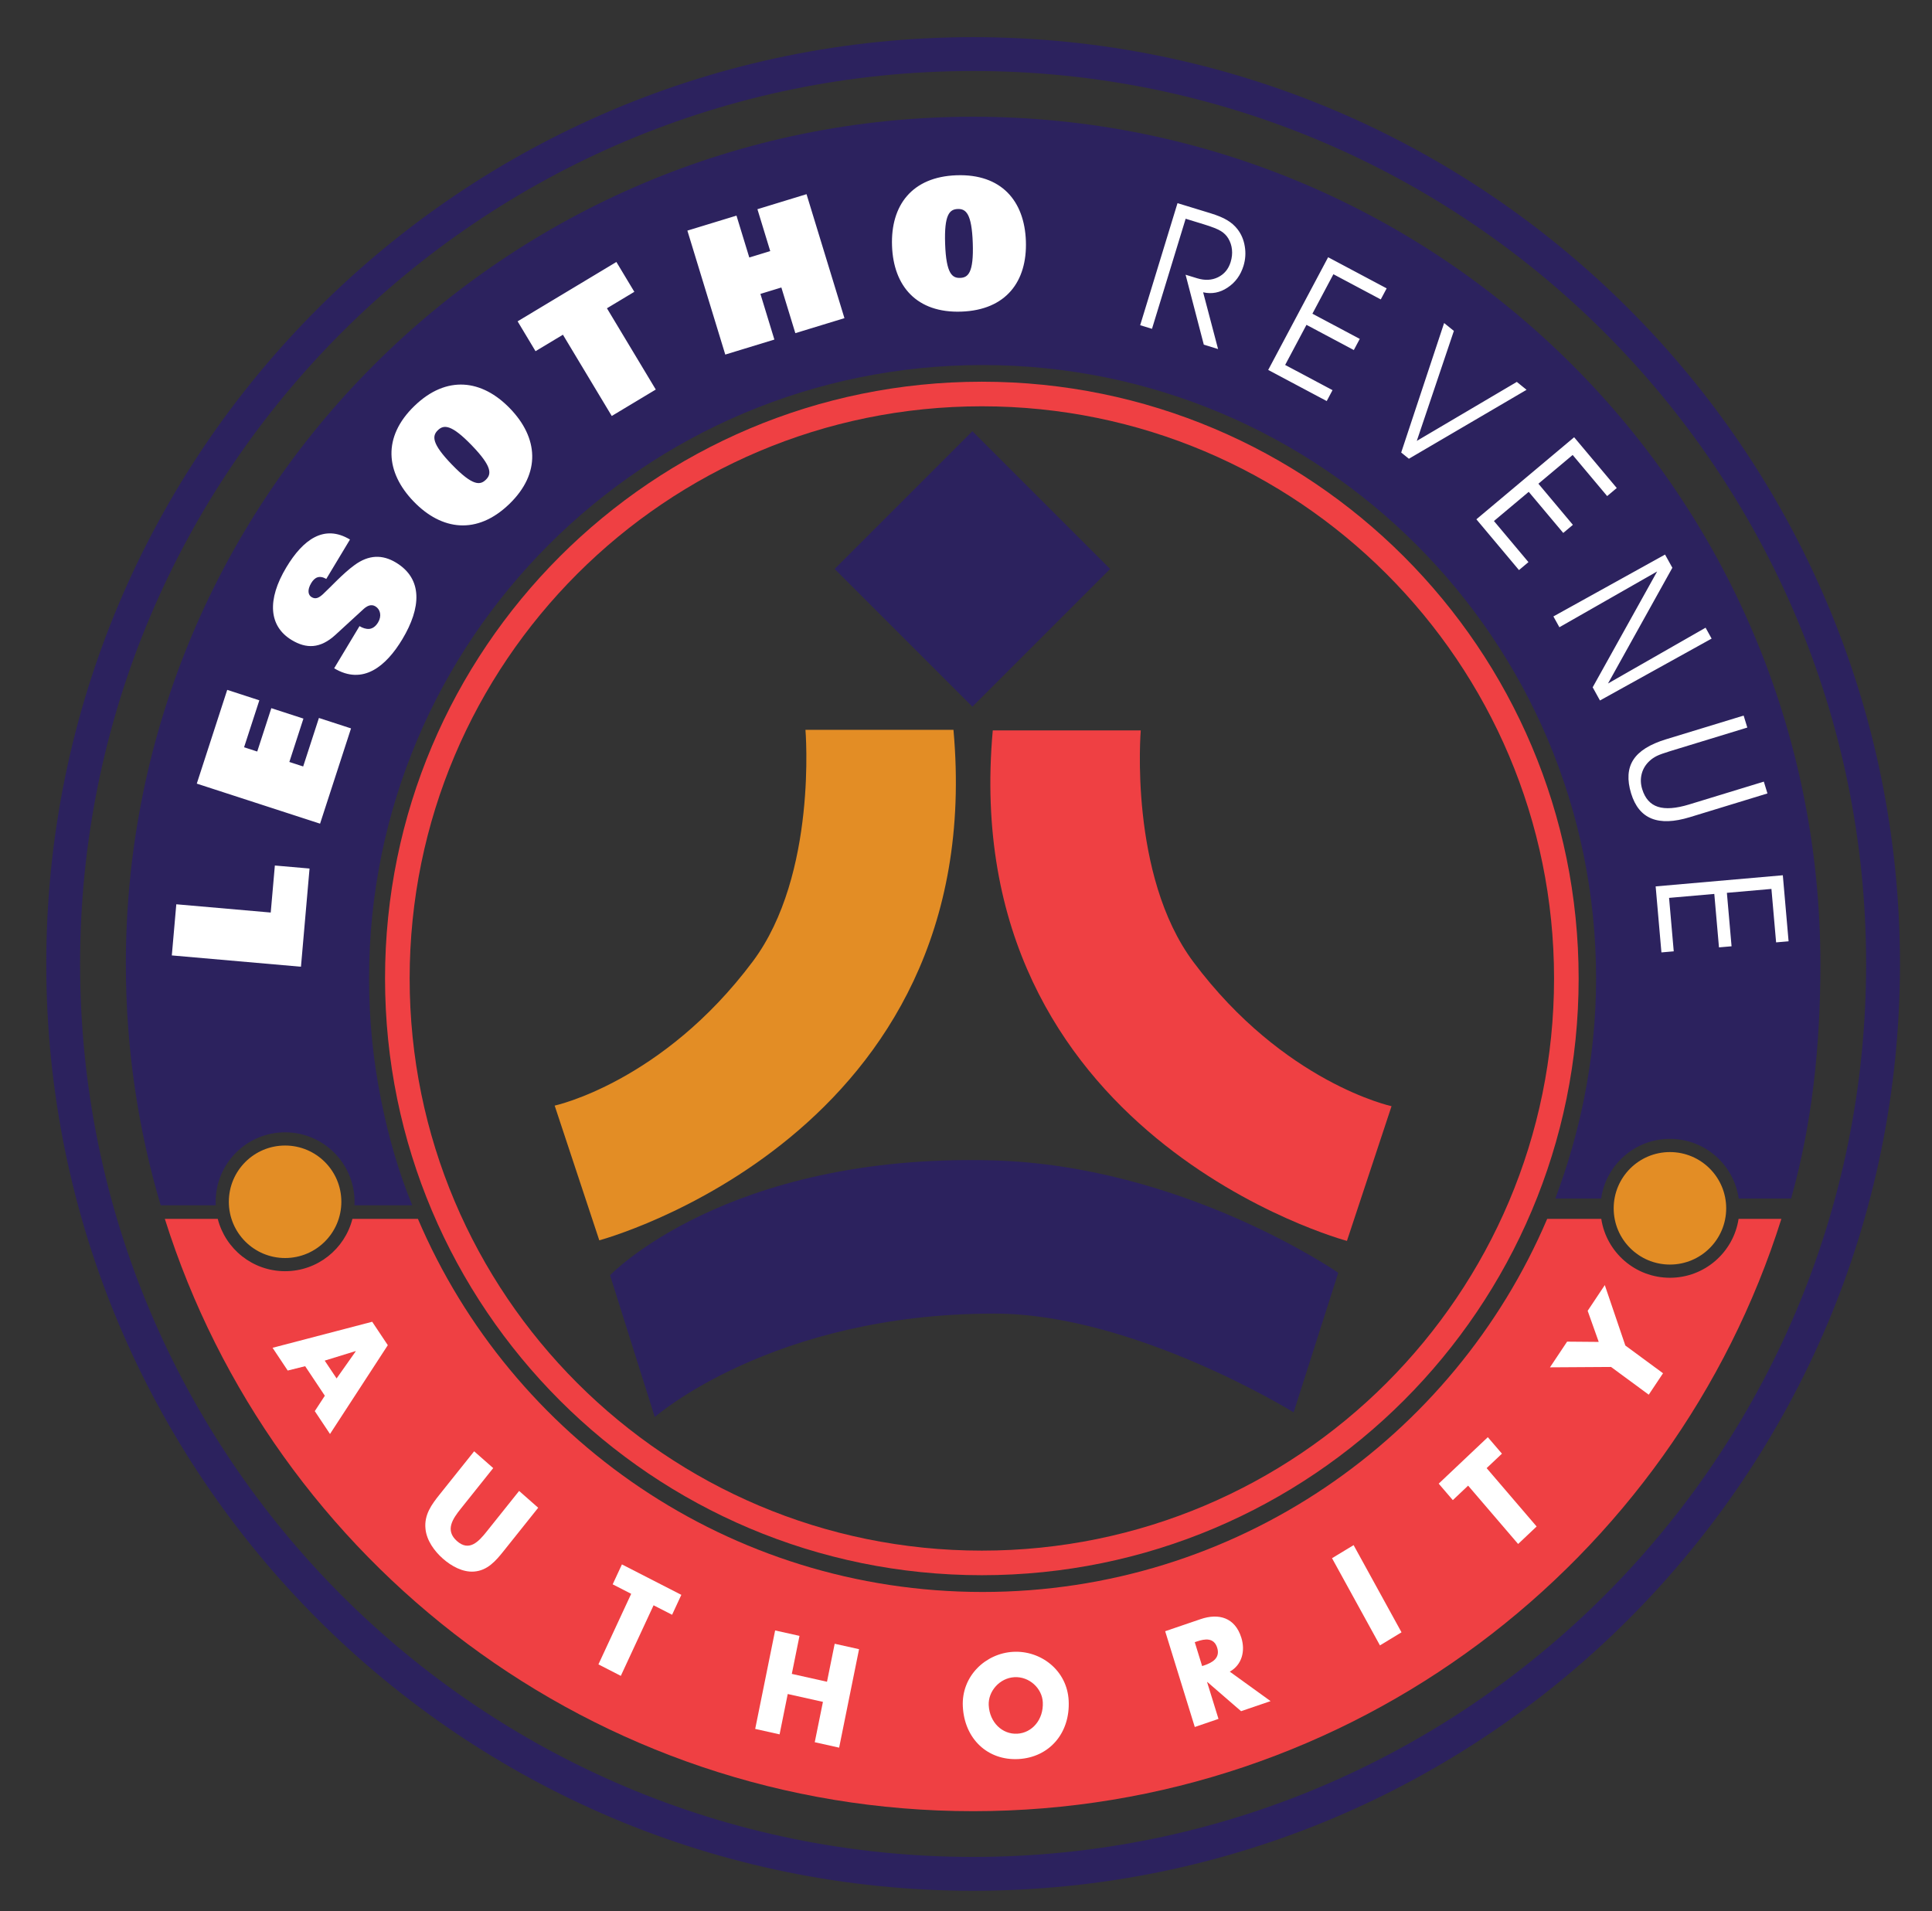
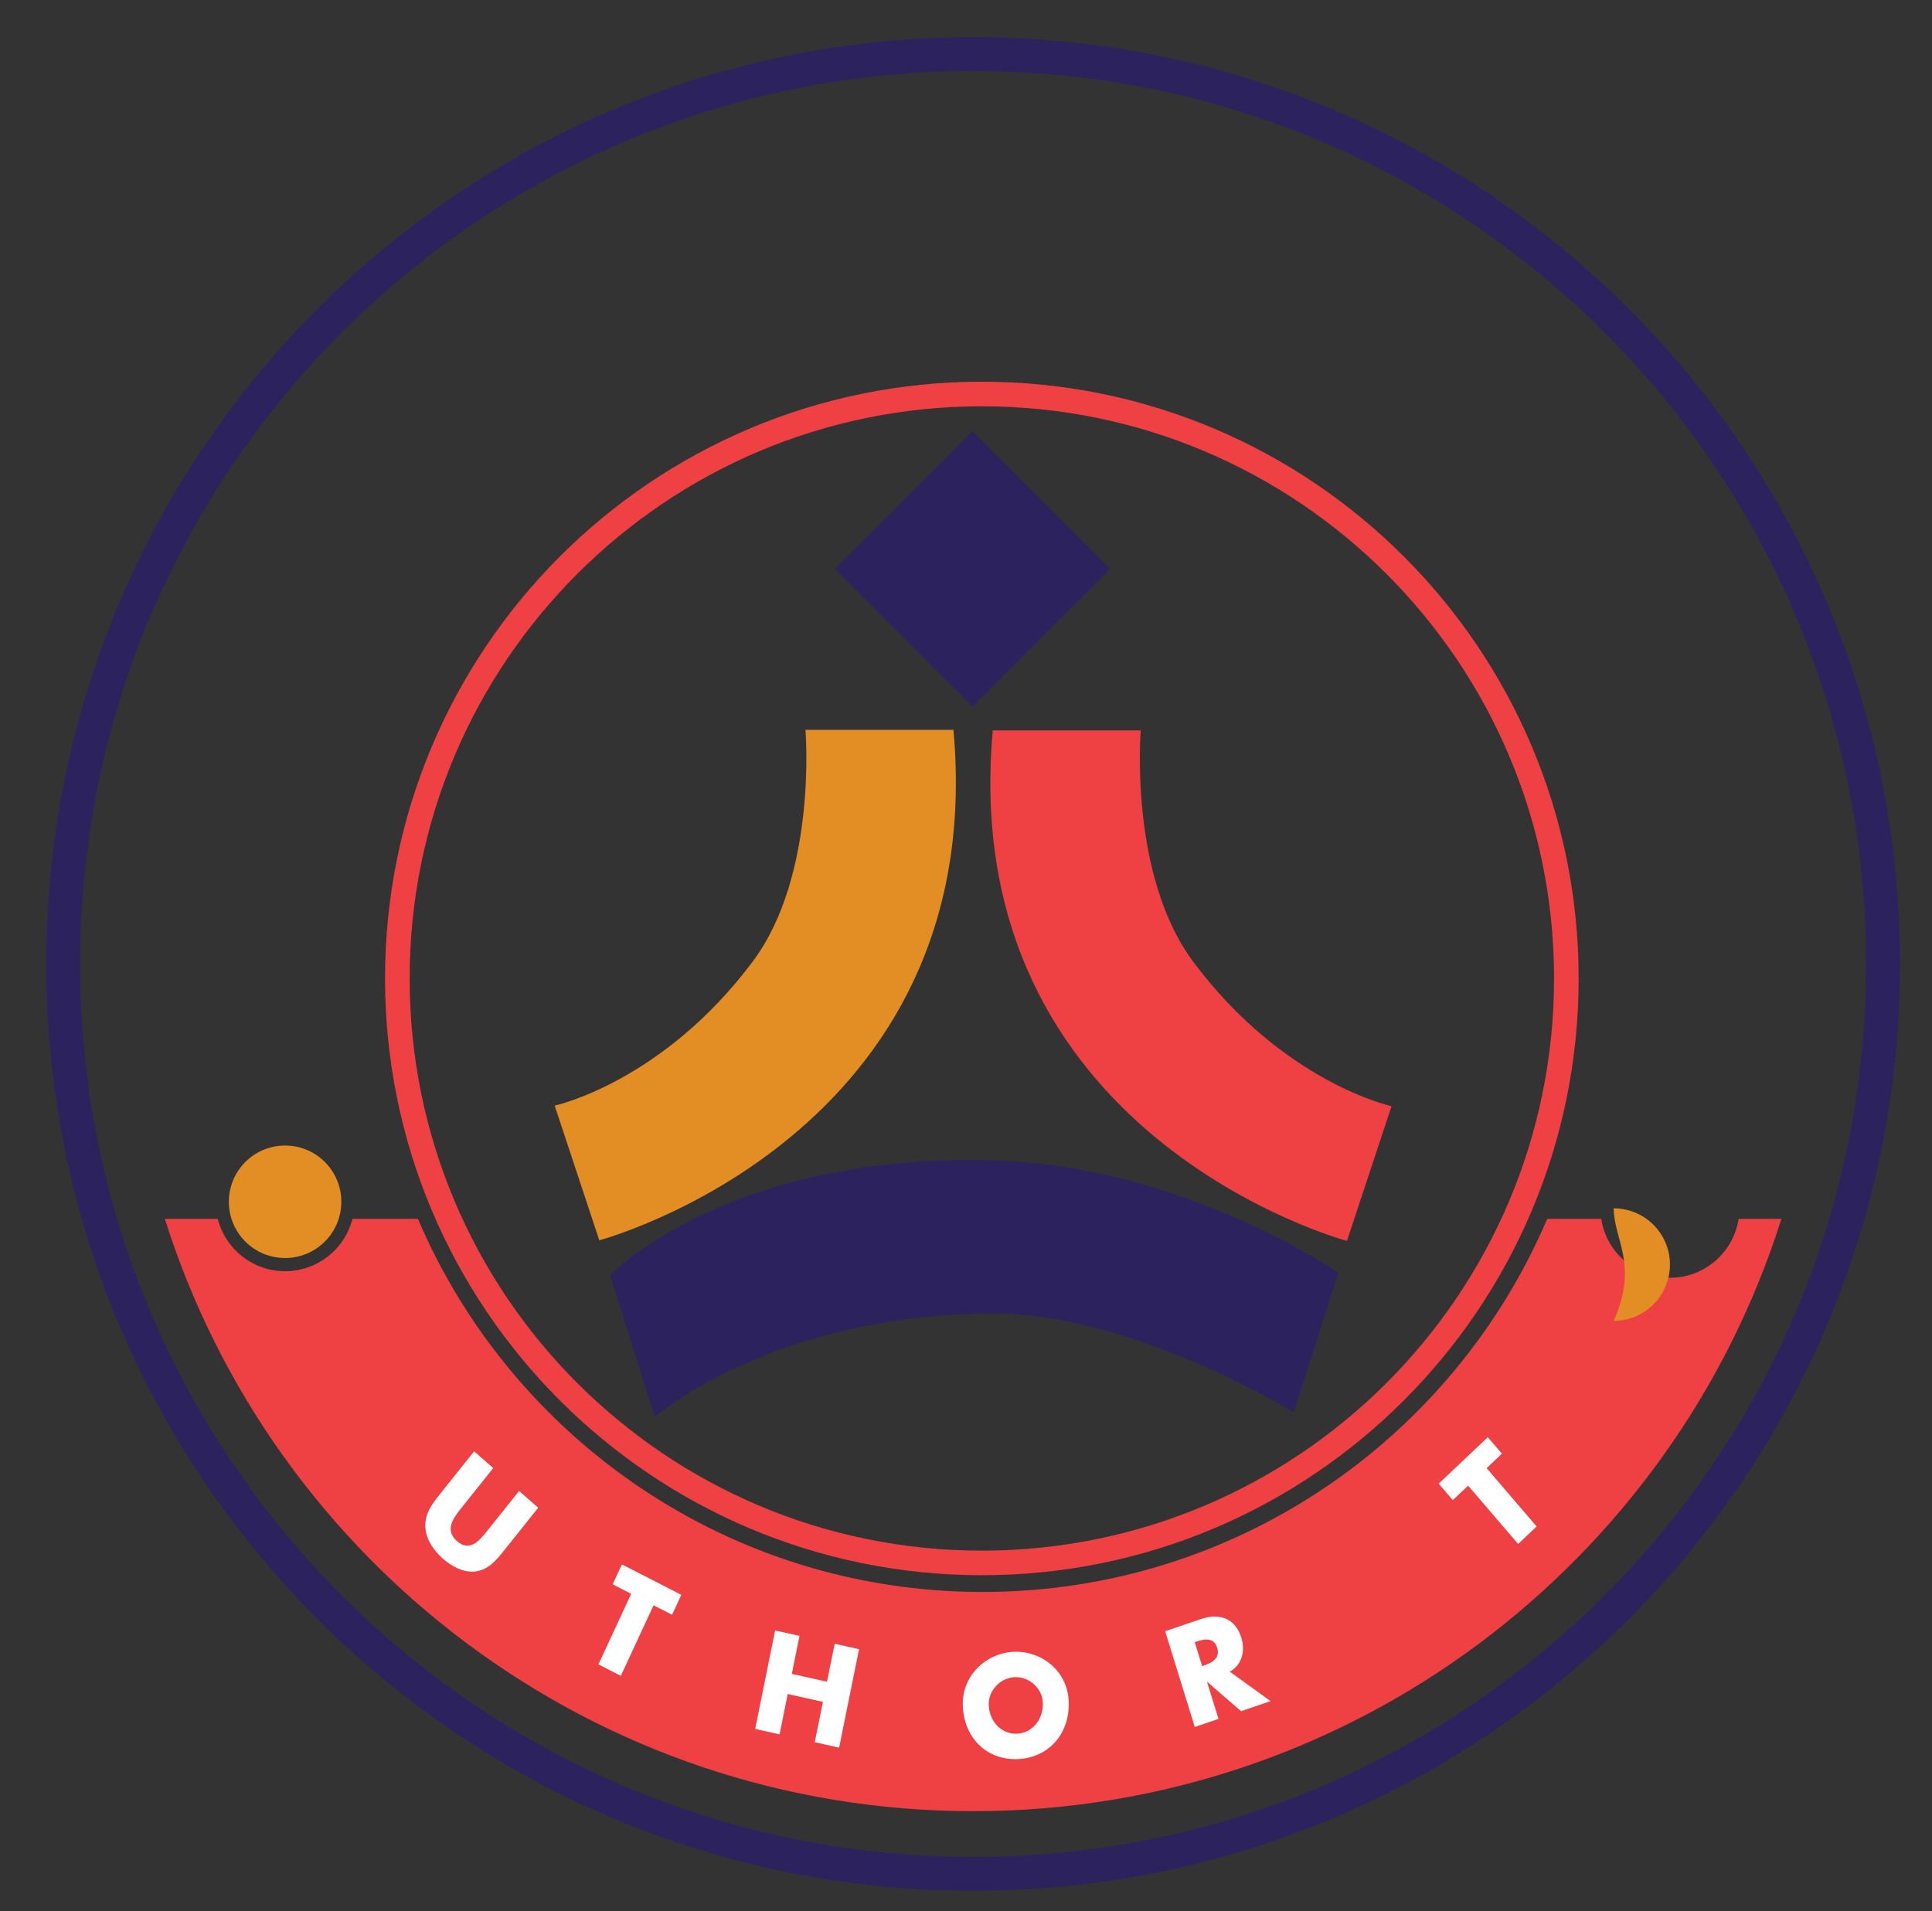
<svg xmlns="http://www.w3.org/2000/svg" version="1.1" id="Layer_1" x="0px" y="0px" width="569.697px" height="563.637px" viewBox="0 0 569.697 563.637" enable-background="new 0 0 569.697 563.637" xml:space="preserve">
  <rect x="0" y="0" width="569.697" height="563.637" fill="#333333" stroke="none" />
  <path fill-rule="evenodd" clip-rule="evenodd" fill="#EF4043" d="M525.285,359.433c-31.906,101.256-126.549,174.674-238.342,174.674  c-111.794,0-206.431-73.418-238.338-174.674h15.604c2.253,8.871,10.287,15.438,19.855,15.438c9.574,0,17.609-6.566,19.858-15.438  h19.31c27.574,64.686,91.741,110.03,166.501,110.03c74.753,0,138.919-45.345,166.495-110.03h15.944  c1.497,9.838,9.989,17.373,20.247,17.373c10.253,0,18.745-7.535,20.243-17.373H525.285z" />
-   <path fill-rule="evenodd" clip-rule="evenodd" fill="#2C225E" d="M104.521,355.43l0.027-1.035c0-11.308-9.171-20.481-20.483-20.481  c-11.308,0-20.473,9.174-20.473,20.481l0.023,1.035H47.381c-3.302-11.139-5.854-22.604-7.585-34.34  c-1.775-12.017-2.69-24.313-2.69-36.825c0-68.993,27.961-131.456,73.175-176.665c45.211-45.214,107.668-73.175,176.664-73.175  c68.994,0,131.456,27.961,176.668,73.175c45.215,45.208,73.175,107.672,73.175,176.665c0,24.323-2.438,47.025-8.628,69.178h-15.461  c-1.402-9.946-9.948-17.599-20.277-17.599c-10.332,0-18.879,7.652-20.279,17.599h-13.52c3.566-9.475,6.435-19.332,8.479-29.491  c2.297-11.448,3.543-23.282,3.543-35.396c0-49.952-20.25-95.185-52.99-127.925c-32.735-32.73-77.967-52.983-127.919-52.983  c-49.962,0-95.185,20.253-127.923,52.983c-32.738,32.74-52.987,77.973-52.987,127.925c0,12.308,1.229,24.327,3.572,35.939  c2.146,10.688,5.088,21.023,9.159,30.935H104.521z" />
  <path fill="#E38D25" d="M67.48,354.399c0-9.163,7.425-16.587,16.589-16.587c9.16,0,16.585,7.424,16.585,16.587  c0,9.162-7.425,16.586-16.585,16.586C74.906,370.985,67.48,363.562,67.48,354.399" />
-   <path fill="#E38D25" d="M475.834,356.329c0-9.165,7.426-16.589,16.586-16.589c9.162,0,16.589,7.424,16.589,16.589  c0,9.162-7.427,16.584-16.589,16.584C483.26,372.913,475.834,365.491,475.834,356.329" />
+   <path fill="#E38D25" d="M475.834,356.329c9.162,0,16.589,7.424,16.589,16.589  c0,9.162-7.427,16.584-16.589,16.584C483.26,372.913,475.834,365.491,475.834,356.329" />
  <path fill="#2C225E" d="M18.625,284.263H13.64C13.645,133.317,135.995,10.961,286.946,10.957  c150.945,0.004,273.303,122.361,273.308,273.307c-0.005,150.945-122.363,273.308-273.308,273.313  C135.995,557.571,13.645,435.208,13.64,284.263H18.625h4.989c0,72.739,29.465,138.534,77.128,186.208  c47.668,47.655,113.467,77.125,186.205,77.125c72.734,0,138.533-29.47,186.203-77.125c47.659-47.674,77.122-113.469,77.122-186.208  c0-72.734-29.463-138.535-77.122-186.202C425.479,50.4,359.68,20.936,286.946,20.936c-72.737,0-138.537,29.464-186.205,77.125  c-47.663,47.667-77.128,113.468-77.128,186.202H18.625z" />
-   <path fill-rule="evenodd" clip-rule="evenodd" fill="#FFFFFF" d="M99.253,406.492l-3.507-5.254l9.112-2.808l0.043,0.064  L99.253,406.492z M95.784,411.594l-2.963,4.539l4.49,6.742l17.044-26.188l-4.604-6.906l-29.377,7.678l4.466,6.708l5.143-1.28  L95.784,411.594z" />
  <path fill-rule="evenodd" clip-rule="evenodd" fill="#FFFFFF" d="M153.075,439.669l-9.567,11.973  c-2.36,2.959-5.136,6.01-8.755,2.815c-3.616-3.185-1.245-6.587,1.12-9.546l9.563-11.978l-5.622-4.955l-10.219,12.786  c-2.335,2.927-4.535,5.922-4.135,10.022c0.31,3.462,2.627,6.638,5.15,8.861c2.531,2.229,5.901,4.068,9.205,3.796  c3.91-0.306,6.339-3.098,8.67-6.023L158.7,444.63L153.075,439.669z" />
  <polygon fill-rule="evenodd" clip-rule="evenodd" fill="#FFFFFF" points="192.721,473.392 198.182,476.188 200.908,470.313   183.392,461.336 180.662,467.211 186.122,470.008 176.461,490.819 183.062,494.203 " />
  <polygon fill-rule="evenodd" clip-rule="evenodd" fill="#FFFFFF" points="233.486,493.621 235.751,482.411 228.565,480.812   222.689,509.847 229.879,511.455 232.282,499.557 242.663,501.872 240.248,513.771 247.439,515.375 253.313,486.335   246.127,484.736 243.86,495.941 " />
  <path fill-rule="evenodd" clip-rule="evenodd" fill="#FFFFFF" d="M299.131,494.592c4.383-0.24,8.164,3.296,8.362,7.387  c0.257,5.108-3.147,9.042-7.525,9.282c-4.383,0.24-8.164-3.296-8.42-8.408C291.349,498.766,294.756,494.832,299.131,494.592   M298.759,487.116c-8.119,0.444-15.294,7.151-14.846,16.12c0.479,9.592,7.366,15.994,16.42,15.5c9.065-0.5,15.271-7.628,14.79-17.22  C314.68,492.553,306.881,486.673,298.759,487.116" />
  <path fill-rule="evenodd" clip-rule="evenodd" fill="#FFFFFF" d="M352.306,484.273l0.671-0.23c2.281-0.772,4.987-1.202,5.942,1.872  c0.947,3.064-1.479,4.387-3.761,5.173l-0.68,0.23L352.306,484.273z M362.633,492.965c3.592-2.021,4.621-6.093,3.414-9.99  c-1.867-6.023-6.719-7.313-12.025-5.496l-10.443,3.56l8.732,28.244l6.989-2.39l-3.36-10.858l0.071-0.023l9.951,8.607l8.699-2.968  L362.633,492.965z" />
-   <polygon fill-rule="evenodd" clip-rule="evenodd" fill="#FFFFFF" points="399.144,455.65 392.78,459.505 406.912,485.217   413.271,481.361 " />
  <polygon fill-rule="evenodd" clip-rule="evenodd" fill="#FFFFFF" points="438.371,432.943 442.883,428.677 438.718,423.82   424.235,437.52 428.4,442.378 432.912,438.106 447.656,455.313 453.113,450.153 " />
-   <polygon fill-rule="evenodd" clip-rule="evenodd" fill="#FFFFFF" points="475.058,403.108 486.173,411.286 490.386,404.967   479.271,396.787 473.213,378.969 468.162,386.55 471.424,395.722 462.1,395.643 457.047,403.22 " />
  <path fill-rule="evenodd" clip-rule="evenodd" fill="#E38D25" d="M163.557,326.039l13.157,39.723  c0,0,115.208-30.741,104.437-150.541h-43.643c0,0,3.598,42.716-15.527,68.297C195.312,319.192,163.557,326.039,163.557,326.039" />
  <rect x="257.964" y="139.085" transform="matrix(-0.707 0.707 -0.707 -0.707 608.064 83.733)" fill-rule="evenodd" clip-rule="evenodd" fill="#2C225E" width="57.451" height="57.452" />
  <path fill-rule="evenodd" clip-rule="evenodd" fill="#2C225E" d="M179.886,376.065l13.191,41.813c0,0,34.57-30.508,100.13-30.508  c41.202,0,88.247,29.126,88.247,29.126l13.163-41.165c0,0-45.767-31.693-102.131-33.15  C214.129,340.156,179.886,376.065,179.886,376.065" />
  <path fill-rule="evenodd" clip-rule="evenodd" fill="#EF4043" d="M410.33,326.21l-13.151,39.723c0,0-115.209-30.741-104.438-150.541  h43.641c0,0-3.599,42.716,15.525,68.297C378.581,319.363,410.33,326.21,410.33,326.21" />
  <path fill="#EF4043" d="M117.167,288.544h-3.629c0.003-97.194,78.79-175.977,175.985-175.981  c97.192,0.004,175.975,78.787,175.979,175.981c-0.005,97.194-78.787,175.977-175.979,175.977  c-97.195,0-175.981-78.782-175.985-175.977H117.167h3.629c0.004,46.604,18.882,88.761,49.421,119.308  c30.541,30.537,72.699,49.416,119.306,49.421c46.604-0.005,88.761-18.884,119.306-49.421  c30.542-30.547,49.416-72.704,49.421-119.308c-0.005-46.604-18.879-88.764-49.421-119.309  c-30.545-30.539-72.701-49.417-119.306-49.419c-46.607,0.002-88.765,18.88-119.306,49.419  c-30.539,30.545-49.417,72.705-49.421,119.309H117.167z" />
-   <path fill-rule="evenodd" clip-rule="evenodd" fill="#FFFFFF" d="M88.746,285.084l2.53-28.958l-10.228-0.89l-1.218,13.867  l-27.844-2.435l-1.323,15.081L88.746,285.084z M94.379,242.895l9.129-28.093l-9.467-3.077l-4.644,14.302l-4.076-1.328l4.151-12.788  l-9.467-3.074l-4.154,12.785l-3.879-1.257l4.5-13.845l-9.47-3.08l-8.975,27.647L94.379,242.895z M103.198,159.107  c-7.626-4.583-13.851,0.016-18.76,8.187c-5.753,9.578-5.197,17.387,1.612,21.475c4.223,2.535,8.327,2.594,12.853-1.544l8.252-7.573  c1.105-1.009,2.313-1.581,3.537-0.842c1.455,0.868,1.942,2.831,0.797,4.738c-0.739,1.226-1.635,1.798-2.577,1.913  c-0.976,0.089-1.996-0.272-2.902-0.817l-7.473,12.43c8.532,5.129,15.349-0.662,20.095-8.555c5.557-9.257,6.127-17.812-1.906-22.639  c-3.948-2.37-7.985-2.328-12.196,0.769c-3.399,2.464-7.058,6.504-9.281,8.561c-1.227,1.117-2.193,1.59-3.372,0.877  c-0.999-0.599-1.355-2.049-0.104-4.139c1.01-1.678,2.367-2.4,4.44-1.224L103.198,159.107z M133.256,137.004  c-5.995-6.206-5.884-8.453-4.129-10.145c1.749-1.688,3.998-1.726,9.995,4.483c6.142,6.359,5.806,8.527,4.125,10.145  C141.576,143.101,139.398,143.368,133.256,137.004 M121.983,147.894c8.273,8.567,18.698,9.908,28.184,0.752  c9.479-9.158,8.5-19.621,0.225-28.189c-8.274-8.571-18.7-9.913-28.18-0.757C112.727,128.857,113.707,139.326,121.983,147.894   M180.391,122.67l12.982-7.798l-14.4-23.962l8.076-4.856l-5.292-8.801l-29.129,17.505l5.287,8.808l8.076-4.859L180.391,122.67z   M234.525,98.247l14.48-4.424l-11.179-36.56l-14.479,4.429l3.776,12.354l-6.175,1.889l-3.778-12.352l-14.478,4.424l11.173,36.553  l14.48-4.424l-4.116-13.467l6.176-1.889L234.525,98.247z M278.694,71.932c-0.301-8.627,1.283-10.215,3.724-10.3  c2.434-0.084,4.125,1.393,4.426,10.014c0.31,8.843-1.391,10.223-3.719,10.305C280.797,82.029,279.006,80.768,278.694,71.932   M263.035,72.477c0.416,11.908,7.265,19.883,20.439,19.418c13.169-0.459,19.448-8.885,19.034-20.795  c-0.416-11.902-7.265-19.872-20.444-19.414C268.894,52.144,262.616,60.574,263.035,72.477 M349.618,64.506l-9.925,32.463  l-3.486-1.065l11.01-35.997l9.663,2.954c2.124,0.65,3.784,1.339,4.965,2.059c1.207,0.714,2.224,1.597,3.056,2.665  c1.123,1.444,1.843,3.134,2.152,5.065c0.328,1.938,0.201,3.849-0.37,5.728c-0.853,2.781-2.42,4.928-4.696,6.428  c-2.264,1.513-4.672,1.969-7.214,1.391l4.405,16.733l-4.207-1.292L349.6,81.016l3.414,1.047c2.27,0.696,4.317,0.592,6.147-0.305  c1.84-0.905,3.084-2.398,3.724-4.491c0.384-1.268,0.518-2.487,0.389-3.664c-0.113-1.169-0.474-2.272-1.096-3.309  c-0.511-0.859-1.236-1.574-2.154-2.146c-0.908-0.582-2.637-1.264-5.193-2.045L349.618,64.506z M386.995,92.513l13.965,7.426  l-1.752,3.288l-13.963-7.432l-6.287,11.827l13.968,7.43l-1.708,3.219l-17.259-9.176l17.672-33.237l17.26,9.181l-1.738,3.259  l-13.968-7.43L386.995,92.513z M425.832,95.262l2.878,2.32l-10.933,32.438l29.495-17.401l2.873,2.333l-34.698,20.331l-2.271-1.836  L425.832,95.262z M453.638,142.648l10.166,12.123l-2.846,2.391l-10.175-12.121l-10.258,8.605l10.175,12.121l-2.792,2.346  l-12.563-14.973l28.83-24.199l12.566,14.97l-2.831,2.381l-10.173-12.123L453.638,142.648z M474.158,201.559l28.776-16.452  l1.779,3.215l-32.925,18.246l-2.149-3.887l19.011-34.161l-28.825,16.452l-1.768-3.188l32.923-18.246l2.156,3.891L474.158,201.559z   M514.156,211.019l1.081,3.534l-22.769,6.96c-1.764,0.54-3.063,1.003-3.897,1.403c-0.827,0.417-1.532,0.892-2.103,1.432  c-1.175,1.059-1.96,2.326-2.355,3.796c-0.394,1.492-0.347,3.021,0.134,4.584c0.832,2.717,2.367,4.453,4.613,5.186  c2.256,0.736,5.335,0.507,9.225-0.683l22.025-6.734l1.067,3.484l-22.892,7.001c-4.666,1.422-8.427,1.559-11.288,0.395  c-2.853-1.148-4.856-3.61-6.015-7.38c-1.236-4.038-1.021-7.352,0.643-9.931c1.657-2.583,4.872-4.595,9.636-6.05L514.156,211.019z   M509.214,263.292l1.38,15.763l-3.712,0.321l-1.38-15.76l-13.336,1.164l1.377,15.764l-3.631,0.316l-1.703-19.466l37.499-3.284  l1.699,19.475l-3.68,0.316l-1.38-15.76L509.214,263.292z" />
</svg>